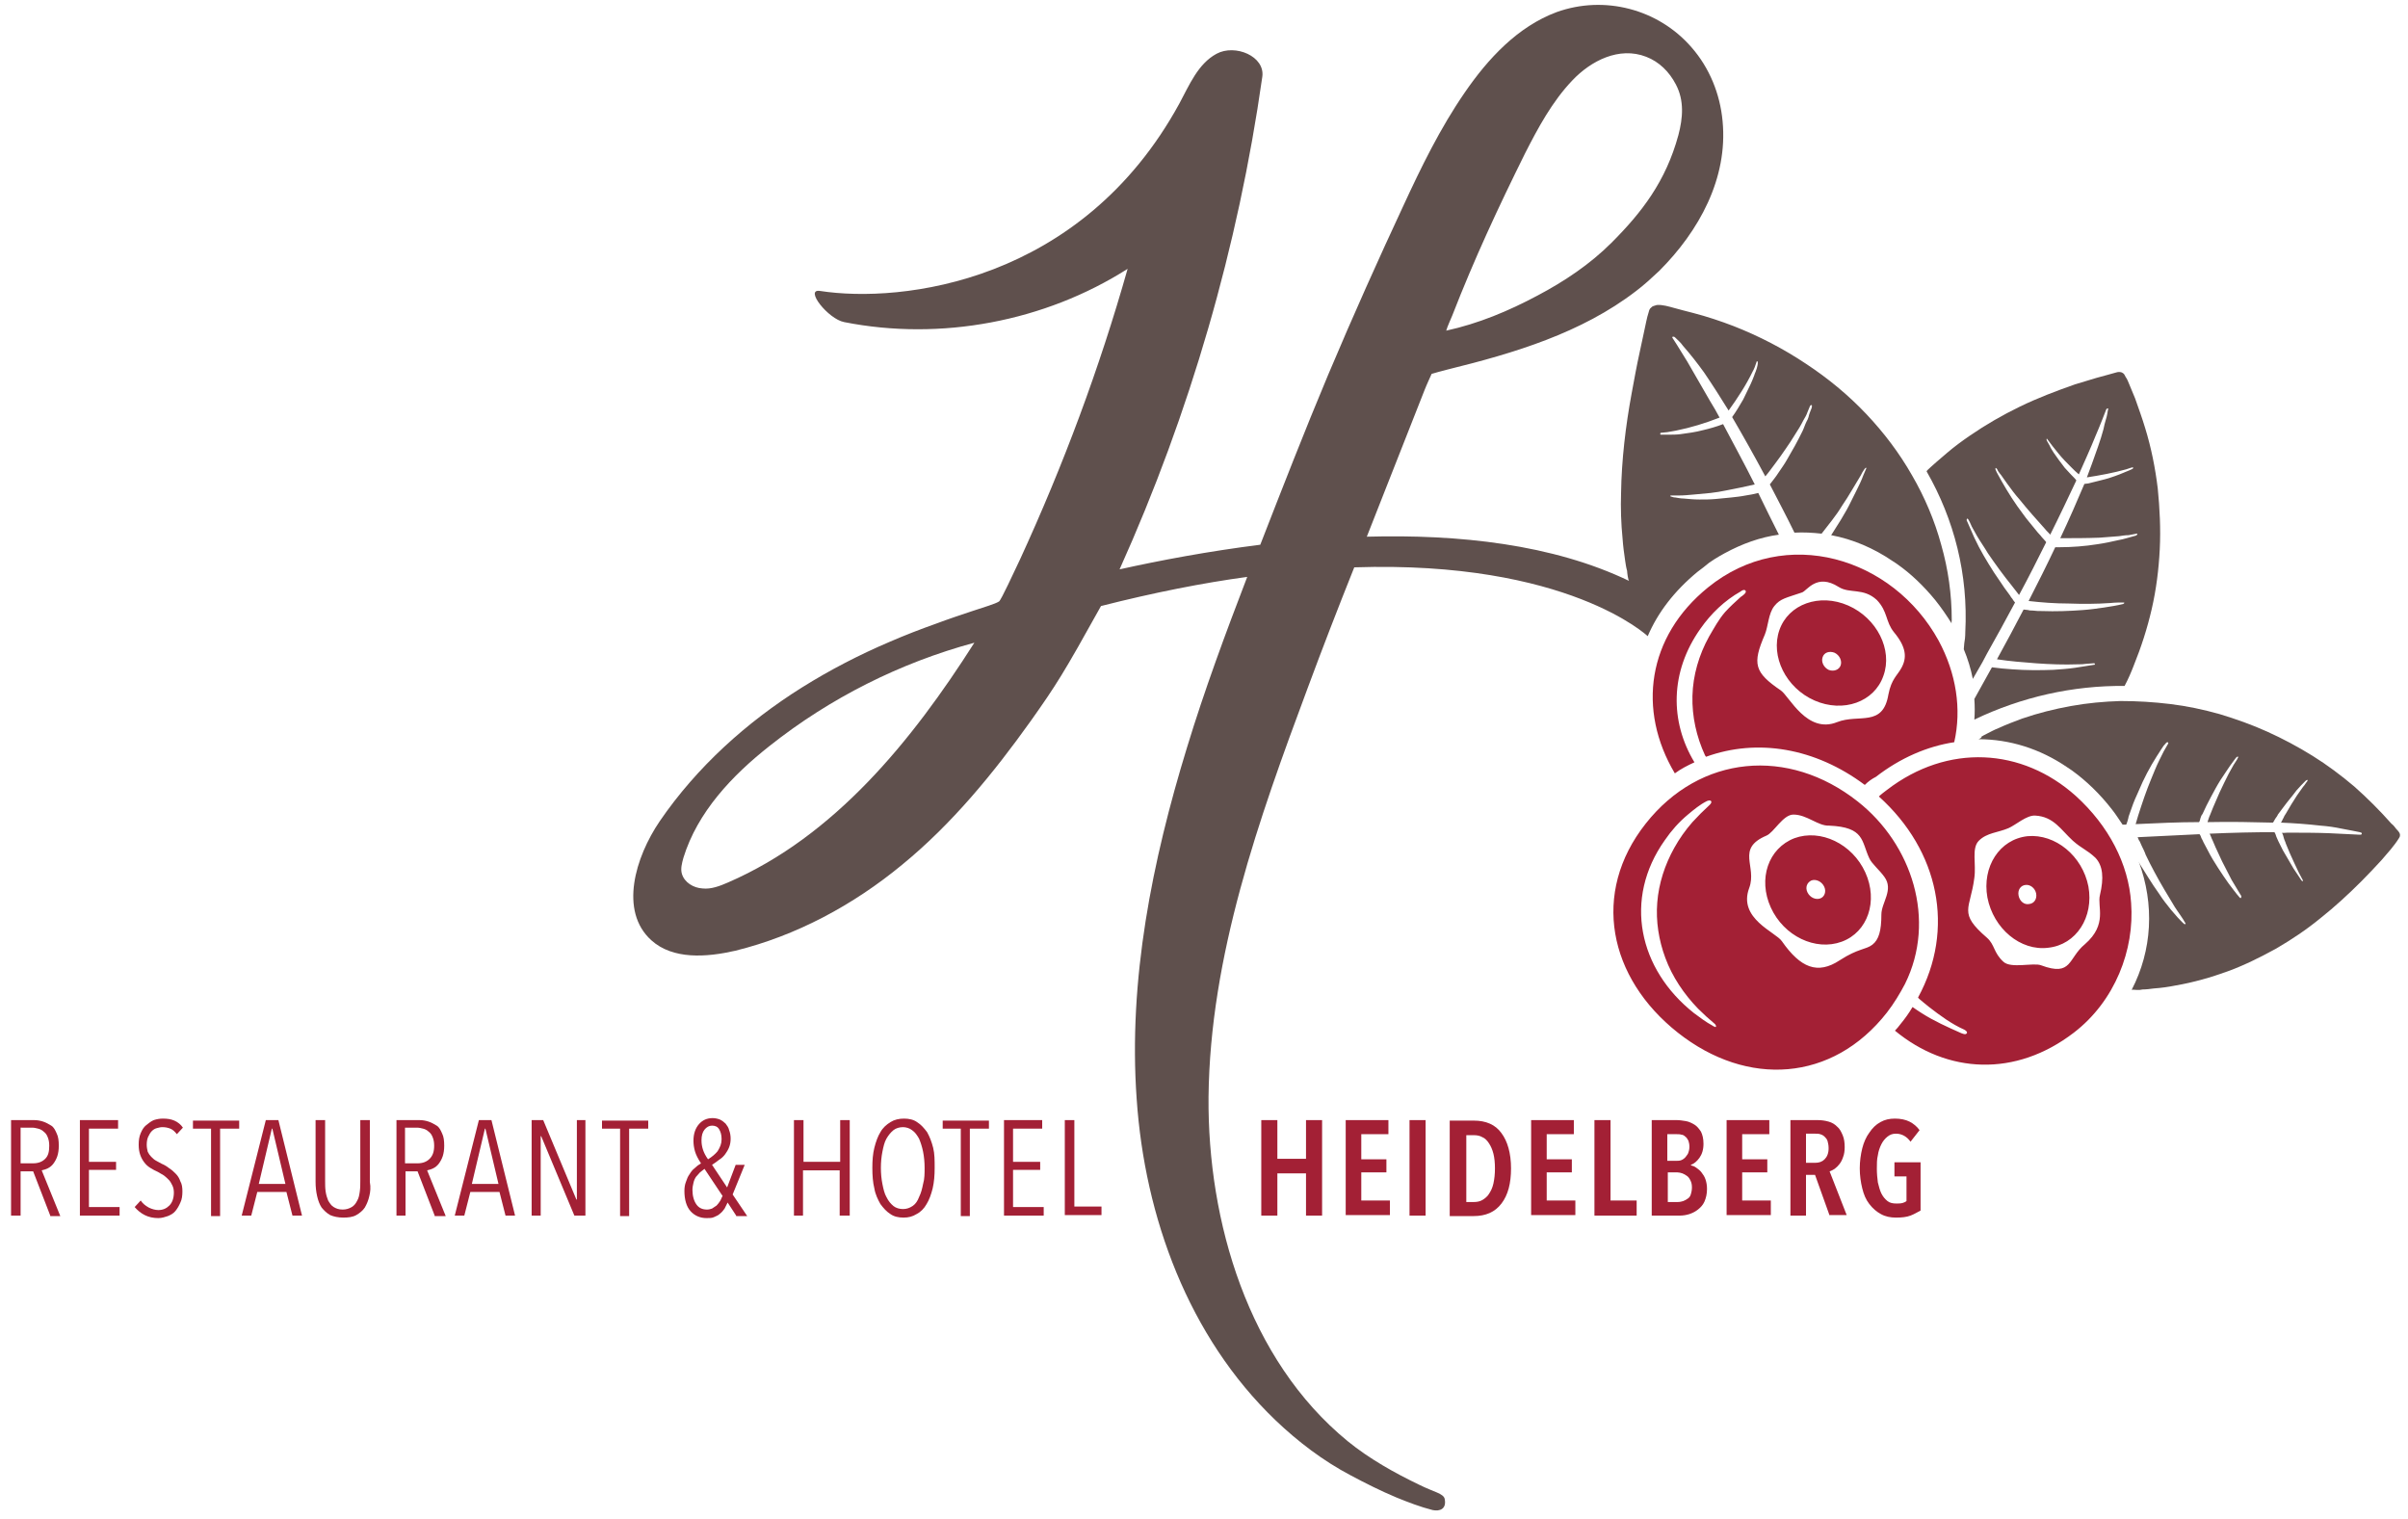
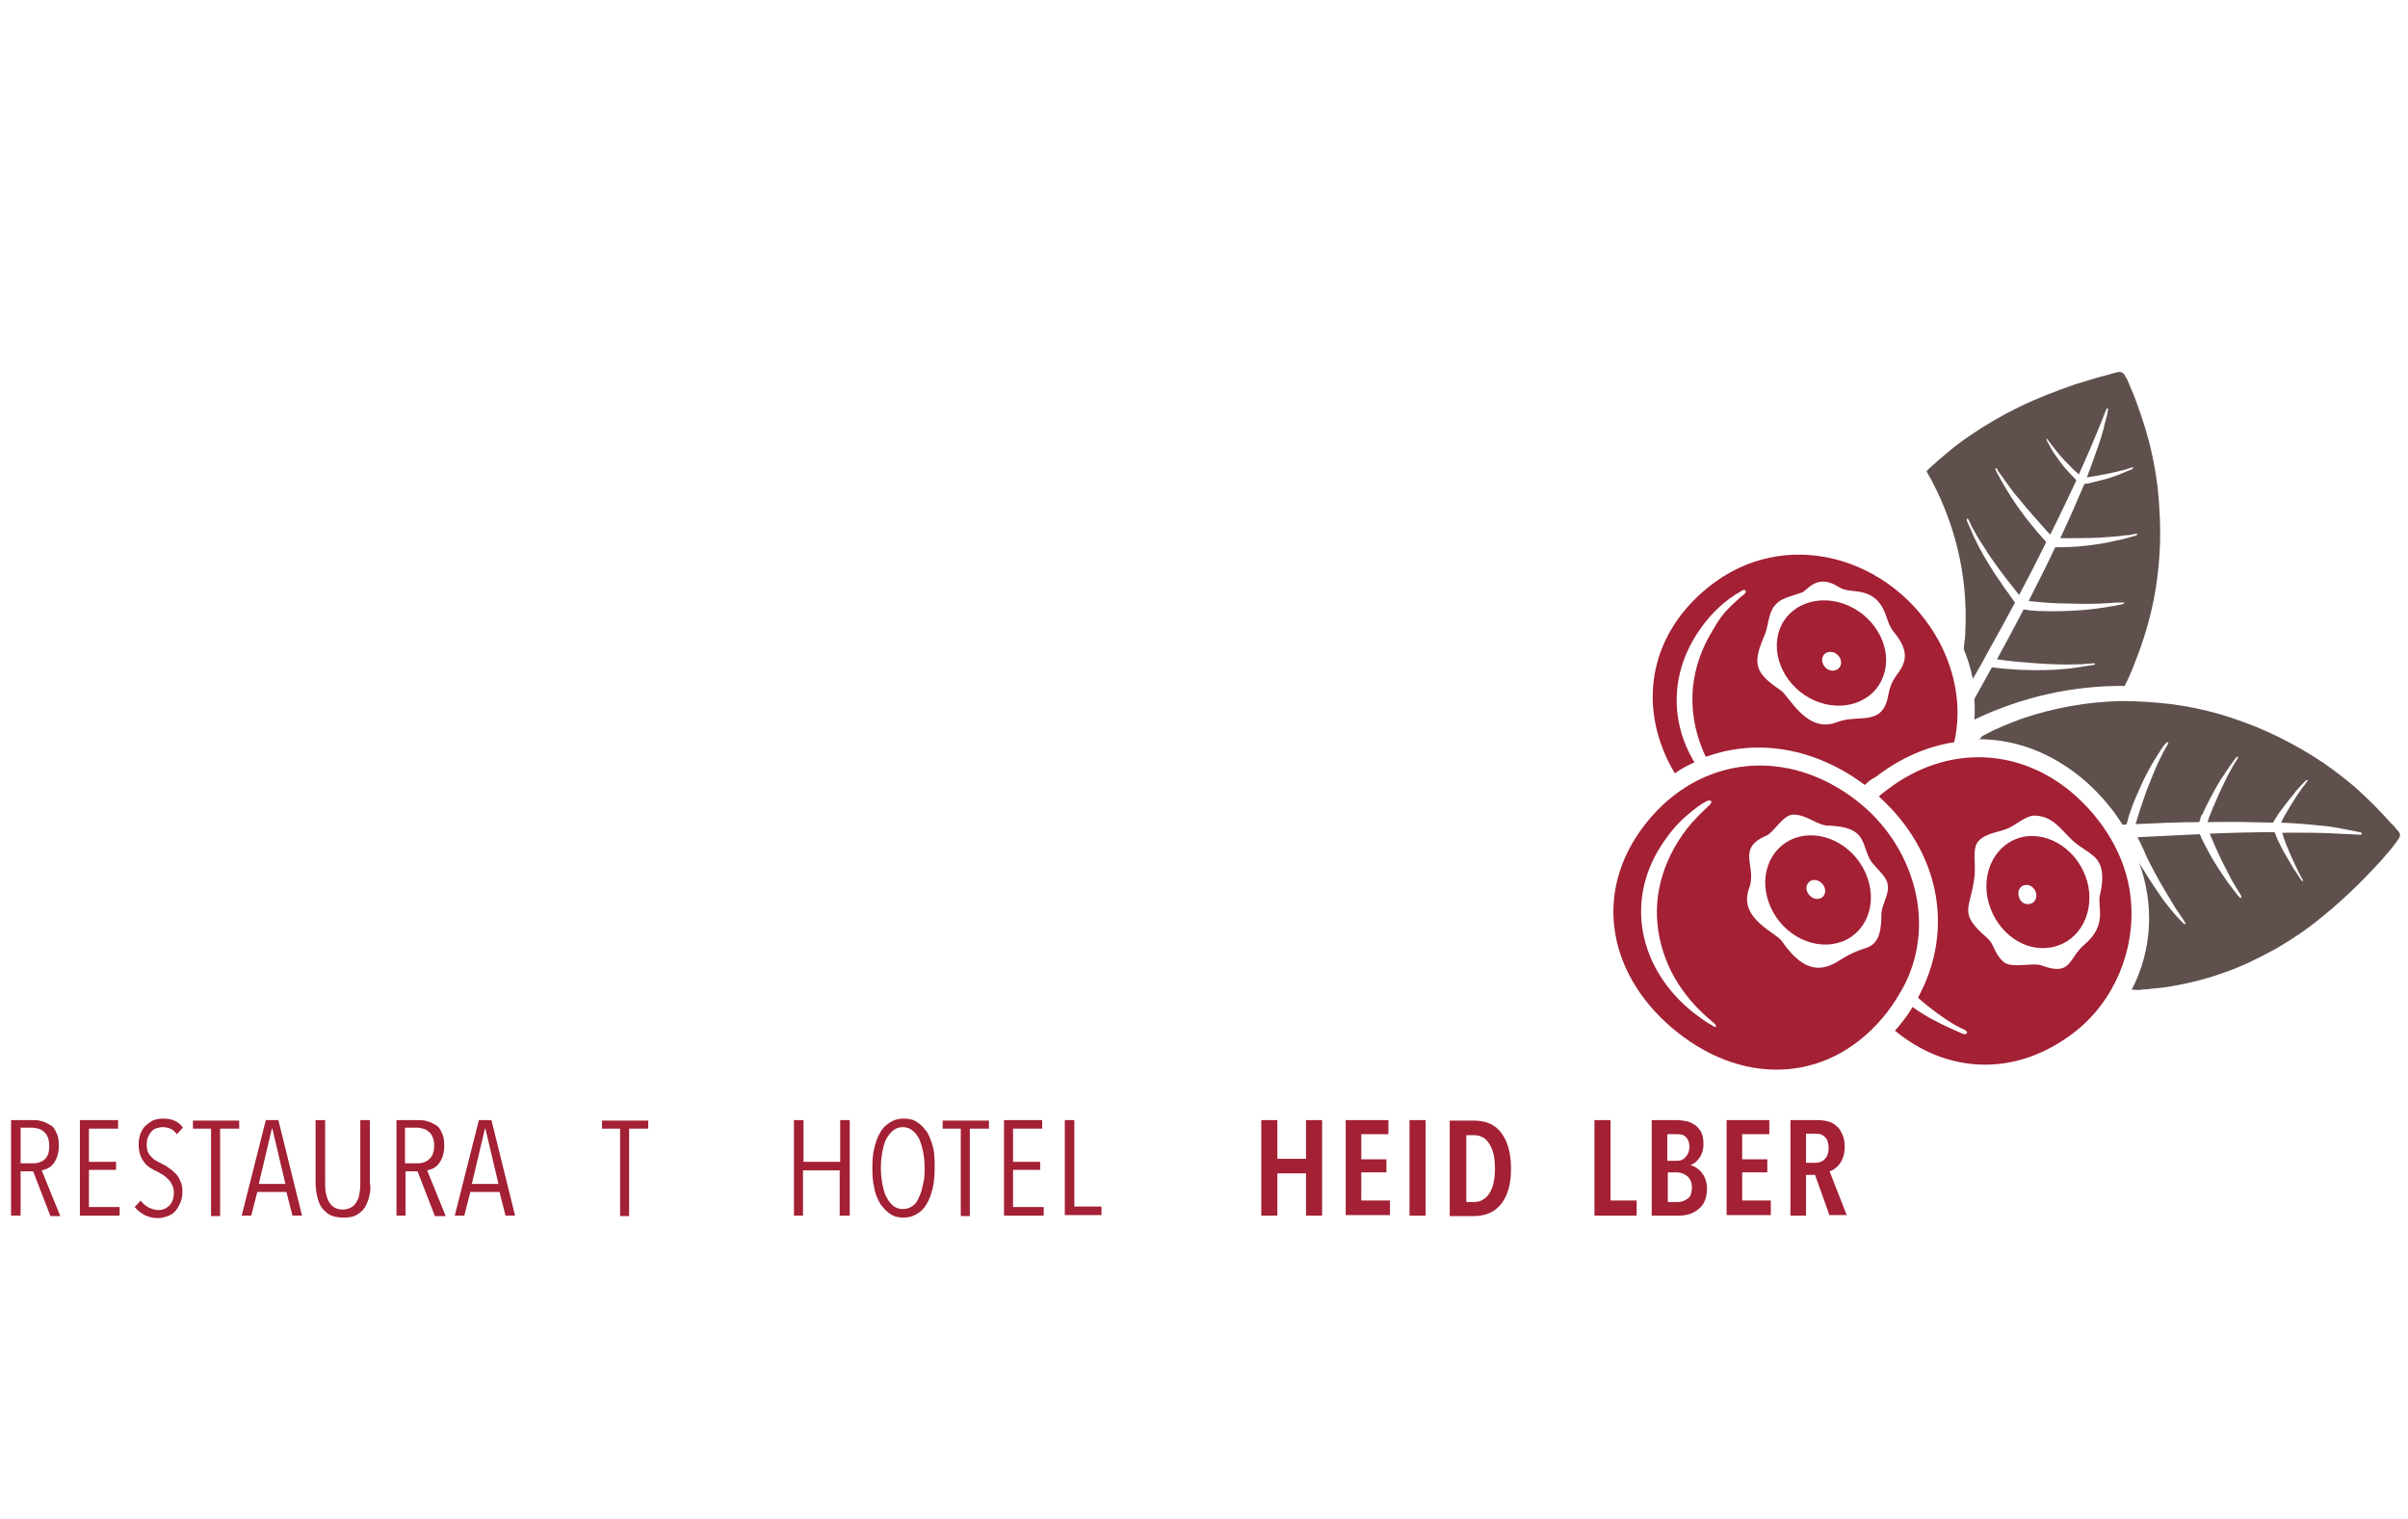
<svg xmlns="http://www.w3.org/2000/svg" version="1.1" id="Ebene_1" x="0px" y="0px" viewBox="0 0 479.2 302.3" style="enable-background:new 0 0 479.2 302.3;" xml:space="preserve">
  <style type="text/css">
	.st0{fill:#A32035;}
	.st1{fill-rule:evenodd;clip-rule:evenodd;fill:#A32035;}
	.st2{fill:#5F504D;}
</style>
  <g>
    <path class="st0" d="M10,241.9l-3.4-8.8H4.1v8.8H2.2v-19h4.6c0.6,0,1.2,0.1,1.8,0.3c0.6,0.2,1.1,0.5,1.6,0.8s0.8,0.9,1.1,1.6   c0.3,0.6,0.4,1.4,0.4,2.4c0,0.8-0.1,1.5-0.3,2.1c-0.2,0.6-0.5,1.1-0.8,1.5c-0.3,0.4-0.7,0.7-1.1,0.9s-0.8,0.3-1.2,0.4l3.7,9.1H10z    M9.8,228c0-0.7-0.1-1.2-0.3-1.7c-0.2-0.5-0.4-0.8-0.8-1.1c-0.3-0.3-0.7-0.5-1.1-0.6c-0.4-0.1-0.8-0.2-1.2-0.2H4.1v7.1h2.5   c1,0,1.8-0.3,2.4-0.9S9.8,229.2,9.8,228z" />
    <path class="st0" d="M15.9,241.9v-19h7.6v1.7h-5.8v6.6h5.4v1.6h-5.4v7.4h6.1v1.7H15.9z" />
    <path class="st0" d="M36.3,237.1c0,0.8-0.1,1.6-0.4,2.2c-0.3,0.7-0.6,1.2-1,1.7c-0.4,0.5-1,0.8-1.5,1c-0.6,0.2-1.2,0.4-1.9,0.4   c-1,0-1.9-0.2-2.7-0.6s-1.5-1-2-1.6l1.2-1.3c0.4,0.6,0.9,1,1.6,1.4c0.6,0.3,1.3,0.5,1.9,0.5c0.9,0,1.6-0.3,2.2-0.9   c0.6-0.6,0.9-1.5,0.9-2.6c0-0.5-0.1-1-0.3-1.4c-0.2-0.4-0.4-0.8-0.7-1.1c-0.3-0.3-0.6-0.6-1-0.9c-0.4-0.2-0.8-0.5-1.2-0.7   c-0.5-0.2-1-0.5-1.5-0.8c-0.5-0.3-0.9-0.7-1.2-1.1c-0.3-0.4-0.6-0.9-0.8-1.5c-0.2-0.6-0.3-1.2-0.3-2c0-0.9,0.1-1.6,0.4-2.3   c0.3-0.7,0.6-1.2,1.1-1.6c0.5-0.4,1-0.8,1.5-1c0.6-0.2,1.2-0.3,1.8-0.3c0.9,0,1.6,0.1,2.3,0.4c0.7,0.3,1.3,0.8,1.7,1.4l-1.2,1.3   c-0.4-0.5-0.8-0.9-1.3-1.1c-0.5-0.2-1-0.3-1.6-0.3c-0.4,0-0.7,0.1-1.1,0.2c-0.4,0.1-0.7,0.3-1,0.6c-0.3,0.3-0.5,0.7-0.7,1.1   c-0.2,0.4-0.3,1-0.3,1.6c0,0.5,0.1,1,0.2,1.4c0.2,0.4,0.4,0.7,0.7,1c0.3,0.3,0.6,0.6,1,0.8s0.7,0.4,1.1,0.6c0.5,0.2,1,0.5,1.5,0.9   c0.5,0.3,0.9,0.7,1.3,1.1c0.4,0.4,0.7,0.9,0.9,1.5C36.2,235.6,36.3,236.3,36.3,237.1z" />
    <path class="st0" d="M43.8,224.6v17.4h-1.8v-17.4h-3.6v-1.6h9.2v1.6H43.8z" />
    <path class="st0" d="M58.2,241.9l-1.2-4.7h-5.8l-1.2,4.7h-1.9l4.8-19h2.5l4.7,19H58.2z M54.2,224.6h-0.1l-2.6,11h5.3L54.2,224.6z" />
    <path class="st0" d="M73.5,238c-0.2,0.9-0.5,1.6-0.9,2.3c-0.4,0.6-1,1.1-1.7,1.5c-0.7,0.4-1.6,0.5-2.6,0.5c-1,0-1.9-0.2-2.6-0.5   c-0.7-0.4-1.2-0.9-1.7-1.5c-0.4-0.6-0.7-1.4-0.9-2.3c-0.2-0.9-0.3-1.8-0.3-2.8v-12.3h1.9V235c0,0.7,0,1.4,0.1,2.1   c0.1,0.7,0.3,1.3,0.5,1.8c0.3,0.5,0.6,1,1.1,1.3c0.5,0.3,1,0.5,1.8,0.5c0.7,0,1.3-0.2,1.8-0.5c0.5-0.3,0.8-0.7,1.1-1.3   c0.3-0.5,0.4-1.1,0.5-1.8c0.1-0.7,0.1-1.4,0.1-2.1v-12.1h1.9v12.3C73.8,236.3,73.7,237.2,73.5,238z" />
    <path class="st0" d="M86.5,241.9l-3.4-8.8h-2.4v8.8h-1.8v-19h4.6c0.6,0,1.2,0.1,1.8,0.3c0.6,0.2,1.1,0.5,1.6,0.8s0.8,0.9,1.1,1.6   c0.3,0.6,0.4,1.4,0.4,2.4c0,0.8-0.1,1.5-0.3,2.1c-0.2,0.6-0.5,1.1-0.8,1.5c-0.3,0.4-0.7,0.7-1.1,0.9s-0.8,0.3-1.2,0.4l3.7,9.1H86.5   z M86.4,228c0-0.7-0.1-1.2-0.3-1.7c-0.2-0.5-0.4-0.8-0.8-1.1c-0.3-0.3-0.7-0.5-1.1-0.6c-0.4-0.1-0.8-0.2-1.2-0.2h-2.4v7.1h2.5   c1,0,1.8-0.3,2.4-0.9S86.4,229.2,86.4,228z" />
    <path class="st0" d="M100.6,241.9l-1.2-4.7h-5.8l-1.2,4.7h-1.9l4.8-19h2.5l4.7,19H100.6z M96.6,224.6h-0.1l-2.6,11h5.3L96.6,224.6z   " />
-     <path class="st0" d="M114.3,241.9l-6.6-15.8h-0.1v15.8h-1.8v-19h2.3l6.6,15.8h0.1v-15.8h1.7v19H114.3z" />
    <path class="st0" d="M125.2,224.6v17.4h-1.8v-17.4h-3.6v-1.6h9.2v1.6H125.2z" />
-     <path class="st0" d="M146.5,241.9l-1.7-2.6c-0.2,0.4-0.4,0.8-0.6,1.2c-0.3,0.4-0.5,0.7-0.9,1c-0.3,0.3-0.7,0.5-1.2,0.7   c-0.4,0.2-0.9,0.2-1.5,0.2c-1.3,0-2.4-0.5-3.2-1.4c-0.8-0.9-1.2-2.3-1.2-4c0-0.7,0.1-1.3,0.3-1.8c0.2-0.6,0.4-1.1,0.7-1.5   c0.3-0.5,0.6-0.9,1-1.2c0.4-0.4,0.8-0.7,1.3-1c-0.6-0.9-1-1.7-1.2-2.4s-0.3-1.4-0.3-2.1c0-1.4,0.4-2.5,1.1-3.3s1.6-1.2,2.7-1.2   c0.5,0,1,0.1,1.5,0.3c0.4,0.2,0.8,0.5,1.1,0.8c0.3,0.4,0.6,0.8,0.7,1.3c0.2,0.5,0.3,1.1,0.3,1.7c0,0.6-0.1,1.2-0.3,1.7   c-0.2,0.5-0.5,1-0.8,1.4c-0.3,0.4-0.7,0.8-1.2,1.1c-0.4,0.3-0.9,0.7-1.4,1l3,4.5l1.7-4.5h1.8l-2.4,5.9l2.9,4.3H146.5z M140.2,232.6   c-0.3,0.2-0.6,0.5-0.9,0.7c-0.3,0.3-0.5,0.6-0.8,0.9c-0.2,0.3-0.4,0.7-0.5,1.2c-0.1,0.4-0.2,0.9-0.2,1.4c0,1.2,0.3,2.2,0.8,2.9   s1.2,1,2.1,1c0.4,0,0.7-0.1,1-0.2c0.3-0.2,0.6-0.4,0.9-0.6c0.3-0.3,0.5-0.6,0.7-0.9c0.2-0.3,0.3-0.7,0.5-1L140.2,232.6z    M143.6,226.7c0-0.9-0.2-1.5-0.5-2c-0.3-0.5-0.8-0.7-1.4-0.7c-0.6,0-1.1,0.3-1.5,0.8s-0.6,1.2-0.6,2.1c0,0.7,0.1,1.3,0.3,1.9   c0.2,0.6,0.5,1.2,1,1.9c0.8-0.5,1.4-1,1.9-1.6C143.3,228.3,143.6,227.6,143.6,226.7z" />
    <path class="st0" d="M167.1,241.9v-9h-7.3v9H158v-19h1.9v8.3h7.3v-8.3h1.9v19H167.1z" />
    <path class="st0" d="M186,232.4c0,1.5-0.1,2.8-0.4,4.1c-0.3,1.2-0.7,2.3-1.2,3.1c-0.5,0.9-1.2,1.6-2,2c-0.8,0.5-1.6,0.7-2.6,0.7   s-1.9-0.2-2.6-0.7c-0.8-0.5-1.4-1.2-2-2c-0.5-0.9-1-1.9-1.2-3.1c-0.3-1.2-0.4-2.6-0.4-4.1c0-1.5,0.1-2.8,0.4-4s0.7-2.3,1.2-3.1   c0.5-0.9,1.2-1.5,2-2c0.8-0.5,1.7-0.7,2.7-0.7c1,0,1.9,0.2,2.6,0.7c0.8,0.5,1.4,1.2,2,2c0.5,0.9,0.9,1.9,1.2,3.1   S186,230.9,186,232.4z M184,232.4c0-1.1-0.1-2.2-0.3-3.2c-0.2-1-0.5-1.9-0.8-2.6c-0.4-0.7-0.8-1.3-1.4-1.7   c-0.5-0.4-1.2-0.6-1.8-0.6c-0.7,0-1.4,0.2-1.9,0.6c-0.5,0.4-1,1-1.4,1.7c-0.4,0.7-0.6,1.6-0.8,2.6c-0.2,1-0.3,2.1-0.3,3.2   c0,1.1,0.1,2.2,0.3,3.2c0.2,1,0.4,1.9,0.8,2.6c0.4,0.8,0.8,1.3,1.4,1.8c0.5,0.4,1.2,0.6,1.9,0.6c0.7,0,1.3-0.2,1.9-0.6s1-1,1.3-1.8   c0.4-0.8,0.6-1.6,0.8-2.6C184,234.6,184,233.5,184,232.4z" />
    <path class="st0" d="M193,224.6v17.4h-1.8v-17.4h-3.6v-1.6h9.2v1.6H193z" />
    <path class="st0" d="M199.8,241.9v-19h7.6v1.7h-5.8v6.6h5.4v1.6h-5.4v7.4h6.1v1.7H199.8z" />
    <path class="st0" d="M211.9,241.9v-19h1.9v17.2h5.4v1.7H211.9z" />
  </g>
  <g>
    <path class="st0" d="M259.9,241.9v-8.4h-5.7v8.4H251v-19h3.2v7.7h5.7v-7.7h3.2v19H259.9z" />
    <path class="st0" d="M267.8,241.9v-19h8.5v2.8h-5.4v5h5v2.6h-5v5.6h5.7v2.9H267.8z" />
    <path class="st0" d="M280.5,241.9v-19h3.2v19H280.5z" />
    <path class="st0" d="M300.7,232.5c0,3-0.6,5.3-1.9,7c-1.3,1.7-3.1,2.5-5.6,2.5h-4.7v-19h4.8c2.4,0,4.3,0.8,5.5,2.5   C300,227.1,300.7,229.5,300.7,232.5z M297.5,232.5c0-1.1-0.1-2.1-0.3-2.9c-0.2-0.8-0.5-1.5-0.9-2.1c-0.4-0.6-0.8-1-1.3-1.2   c-0.5-0.3-1.1-0.4-1.7-0.4h-1.5v13.3h1.5c0.6,0,1.2-0.1,1.7-0.4c0.5-0.3,1-0.7,1.3-1.2c0.4-0.6,0.7-1.2,0.9-2.1   S297.5,233.6,297.5,232.5z" />
-     <path class="st0" d="M304.7,241.9v-19h8.5v2.8h-5.4v5h5v2.6h-5v5.6h5.7v2.9H304.7z" />
    <path class="st0" d="M317.3,241.9v-19h3.2v16h5.2v3H317.3z" />
    <path class="st0" d="M339.7,236.6c0,1-0.2,1.8-0.5,2.5c-0.3,0.7-0.8,1.2-1.3,1.6c-0.5,0.4-1.1,0.7-1.7,0.9   c-0.6,0.2-1.3,0.3-1.9,0.3h-5.6v-19h5c0.6,0,1.1,0.1,1.8,0.2c0.6,0.1,1.2,0.4,1.7,0.7c0.5,0.3,0.9,0.8,1.3,1.4   c0.3,0.6,0.5,1.4,0.5,2.4c0,1.2-0.3,2.1-0.8,2.8c-0.5,0.7-1.1,1.2-1.7,1.4v0.1c0.4,0.1,0.7,0.2,1.1,0.5s0.7,0.5,1,0.9   c0.3,0.4,0.6,0.8,0.8,1.4C339.6,235.3,339.7,235.9,339.7,236.6z M336.2,228.2c0-0.5-0.1-0.9-0.2-1.2c-0.2-0.3-0.3-0.6-0.6-0.8   c-0.2-0.2-0.5-0.4-0.8-0.4c-0.3-0.1-0.6-0.1-1-0.1h-1.8v5.3h1.8c0.3,0,0.6,0,0.9-0.1s0.6-0.3,0.8-0.5c0.2-0.2,0.4-0.5,0.6-0.8   C336.1,229.1,336.2,228.7,336.2,228.2z M336.7,236.3c0-0.6-0.1-1-0.3-1.4c-0.2-0.4-0.4-0.7-0.7-0.9s-0.6-0.4-0.9-0.5   c-0.3-0.1-0.7-0.2-1-0.2h-1.9v5.9h2c0.4,0,0.8-0.1,1.1-0.2c0.3-0.1,0.6-0.3,0.9-0.5s0.5-0.5,0.6-0.9   C336.6,237.3,336.7,236.8,336.7,236.3z" />
    <path class="st0" d="M343.6,241.9v-19h8.5v2.8h-5.4v5h5v2.6h-5v5.6h5.7v2.9H343.6z" />
    <path class="st0" d="M364.1,241.9l-2.9-8.1h-1.8v8.1h-3.1v-19h5.4c0.8,0,1.5,0.1,2.2,0.3c0.7,0.2,1.2,0.5,1.7,1   c0.5,0.4,0.8,1,1.1,1.7c0.3,0.7,0.4,1.5,0.4,2.4c0,0.7-0.1,1.4-0.3,1.9c-0.2,0.6-0.4,1-0.7,1.4c-0.3,0.4-0.6,0.7-1,1   c-0.3,0.2-0.7,0.4-1,0.5l3.4,8.7H364.1z M363.9,228.5c0-0.6-0.1-1-0.2-1.4s-0.4-0.7-0.6-0.9s-0.5-0.4-0.9-0.5   c-0.3-0.1-0.6-0.1-1-0.1h-1.8v5.8h1.8c0.8,0,1.4-0.2,1.9-0.7C363.6,230.2,363.9,229.5,363.9,228.5z" />
-     <path class="st0" d="M380.2,241.9c-0.8,0.3-1.7,0.4-2.9,0.4c-1.1,0-2.1-0.2-3-0.7c-0.9-0.5-1.6-1.1-2.3-2s-1.1-1.9-1.4-3.1   c-0.3-1.2-0.5-2.6-0.5-4c0-1.4,0.2-2.8,0.5-4s0.8-2.3,1.4-3.1c0.6-0.9,1.3-1.6,2.2-2.1c0.9-0.5,1.8-0.7,2.9-0.7   c1.1,0,2.1,0.2,2.9,0.6c0.8,0.4,1.5,1,2,1.7l-1.8,2.3c-0.7-1-1.7-1.6-2.9-1.6c-0.7,0-1.2,0.2-1.7,0.6c-0.5,0.4-0.9,0.9-1.2,1.5   c-0.3,0.6-0.6,1.4-0.7,2.2c-0.2,0.8-0.2,1.7-0.2,2.7c0,1,0.1,1.9,0.2,2.7c0.2,0.8,0.4,1.6,0.7,2.2c0.3,0.6,0.7,1.1,1.2,1.5   c0.5,0.4,1.1,0.5,1.8,0.5c0.4,0,0.8,0,1.2-0.1c0.3-0.1,0.6-0.2,0.8-0.4v-4.9H377v-2.8h5.2v9.6C381.6,241.2,381,241.6,380.2,241.9z" />
  </g>
  <path class="st1" d="M371.1,156.2c-9.9-7.4-21.4-9.3-31.6-5.6c-0.1-0.1-0.1-0.2-0.2-0.3c-1.7-3.7-2.6-7.7-2.5-11.8  c0.1-4.1,1.3-8.2,3.3-11.8c1-1.7,1.9-3.4,3.2-4.9c1-1.1,2-2,3.1-3c0.3-0.2,1.2-0.8,1-1.2c-0.2-0.4-0.8-0.1-1,0.1  c-3.2,1.8-5.9,4.4-8,7.4c-6.1,8.6-6.1,18.5-1.2,26.6c-1.3,0.6-2.7,1.3-3.9,2.2c-7.5-12.6-5.5-27.2,6.6-37  c15.4-12.5,36.8-6,45.9,10.6c3.5,6.5,4.6,13.6,3.1,20.2c-5.3,0.8-10.7,3.1-15.6,6.9C372.5,155,371.8,155.5,371.1,156.2z   M341.5,204.3C341.5,204.2,341.5,204.2,341.5,204.3c0-0.2-0.1-0.4-0.2-0.5c-1.2-1-2.3-2-3.4-3.1c-2.8-2.9-5.1-6.3-6.5-10.1  c-1.3-3.5-1.9-7.3-1.6-11c0.3-3.8,1.5-7.5,3.4-10.9c1-1.8,2.2-3.5,3.6-5.1c1.1-1.2,2.2-2.3,3.4-3.4c0.2-0.2,0.5-0.5,0.3-0.8  c-0.2-0.2-0.5-0.1-0.8,0c-1.4,0.7-2.6,1.7-3.8,2.7c-1.8,1.5-3.3,3.2-4.6,5.1c-8.3,11.7-5.2,25.7,5.8,34.4c1.2,0.9,2.4,1.8,3.7,2.5  c0.1,0.1,0.3,0.2,0.4,0.2C341.3,204.4,341.4,204.4,341.5,204.3z M375,174.5c-1-1.4-2.5-2.6-3-3.7c-1.6-3.4-0.9-6.2-8-6.5  c-2.2,0.1-4.4-2.2-7.1-2.2c-2.1,0-3.9,3.6-5.4,4.2c-6.1,2.6-1.8,6.1-3.4,10.4c-2.3,6.1,5.3,8.8,6.5,10.6c3.7,5.3,7.1,6.7,11.5,3.8  c3.7-2.4,5.2-2.1,6.5-3.1c1.3-1,1.8-2.8,1.8-6C374.4,179.6,376.9,177.1,375,174.5L375,174.5z M379.1,195.8  c6.3-12.7,1.4-27.8-9.4-36.3c-13.8-10.9-31.4-9.3-42.2,4.4c-10.9,13.8-7.4,30.7,6.4,41.6l0,0c13.8,10.9,30.8,9.8,41.6-4  C376.9,199.7,378.1,197.7,379.1,195.8L379.1,195.8z M365.9,116.8c-4.4-2.8-6.3,0.8-7.3,1.1c-3.2,1.1-4.3,1.2-5.5,2.7  c-1.2,1.5-1.2,4-1.9,5.7c-2.5,5.8-2.1,7.5,3.2,11.1c1.7,1.2,5.2,8.7,11.2,6.3c4.3-1.7,9.1,1.1,10.2-5.5c0.6-3.1,1.8-3.8,2.6-5.3  c1.1-2,1-4.1-1.5-7.1c-1.7-2.1-1.2-4.1-3.4-6.4C370.8,116.9,368.1,118.2,365.9,116.8L365.9,116.8z M413.1,158.4  c-10.7-9.6-25.5-10.5-37.6-1.2c-0.5,0.4-1.1,0.8-1.6,1.3c12,10.8,15.2,26.4,7.8,40c-0.1,0.1,2,1.7,2.2,1.9c2.2,1.7,4.5,3.4,7,4.5  c0.4,0.2,0.9,0.7,0.2,0.9c-0.3,0-0.5-0.1-0.8-0.2c-2.7-1.2-5.4-2.4-7.9-4c-0.2-0.1-1.8-1.2-1.8-1.2c-0.7,1.2-1.5,2.3-2.4,3.4  c-0.3,0.4-0.7,0.9-1.1,1.3c10.4,8.6,24,9.3,35.6,0.4c8.2-6.3,12.1-16.5,11.4-25.8C423.6,171.9,419.6,164.3,413.1,158.4z   M417.9,178.1c-0.6,2.3,1.6,5.8-3,9.8c-3.4,2.8-2.5,6.5-8.7,4.2c-1.5-0.6-6,0.7-7.5-0.7c-2-1.8-1.7-3.4-3.3-4.8  c-5.8-5-3.3-5.6-2.5-11.9c0.4-2.8-0.6-5.9,0.9-7.4c1.6-1.6,3.8-1.6,5.9-2.5c1.4-0.6,3.6-2.6,5.3-2.5c3.7,0.2,5.1,2.8,7.5,5  c1.8,1.6,2.8,1.8,4.5,3.4C418.5,172.3,418.7,174.7,417.9,178.1L417.9,178.1z M352.4,180.6c2.6,5.7,8.9,8.7,14.1,6.8  c5.2-1.9,7.3-8.1,4.7-13.8c-2.6-5.7-8.9-8.7-14.1-6.8C351.9,168.8,349.8,174.9,352.4,180.6L352.4,180.6L352.4,180.6z M359.7,177.6  c0.5,1,1.6,1.5,2.5,1.2c0.9-0.3,1.3-1.4,0.8-2.4c-0.5-1-1.6-1.5-2.5-1.2C359.6,175.6,359.2,176.6,359.7,177.6L359.7,177.6  L359.7,177.6z M395.5,178.6c-1.1-6.1,2.4-11.6,8-12.2c5.5-0.5,10.9,3.9,12.1,10c1.1,6.1-2.4,11.6-8,12.2  C402.1,189.3,396.7,184.8,395.5,178.6L395.5,178.6L395.5,178.6z M401.7,178.2L401.7,178.2c-0.2-1.1,0.4-2,1.4-2.1  c1-0.1,1.9,0.7,2.1,1.7c0.2,1.1-0.4,2-1.4,2.1C402.8,180.1,401.9,179.3,401.7,178.2L401.7,178.2z M361.1,139.4  c5.7,2.5,11.9,0.3,13.7-4.9c1.9-5.2-1.3-11.5-7-14c-5.7-2.5-11.9-0.3-13.7,4.9C352.3,130.6,355.4,136.9,361.1,139.4L361.1,139.4  L361.1,139.4z M366.3,132.4c0.3-0.9-0.2-2-1.2-2.5c-1-0.4-2.1-0.1-2.4,0.9c-0.3,0.9,0.2,2,1.2,2.5l0,0  C364.9,133.7,366,133.3,366.3,132.4z" />
  <g>
-     <path class="st2" d="M328.7,61.1c0,0-0.1,0.1-0.1,0.1c-0.3,0.2-0.4,0.5-0.5,0.9c-0.4,1.2-0.6,2.5-0.9,3.8c-0.3,1.4-0.6,2.8-0.9,4.2   c-0.6,2.7-1.1,5.5-1.6,8.2c-1.2,6.5-2,13.2-2.1,19.8c-0.1,3,0,6.1,0.3,9.1c0.1,1.5,0.3,2.9,0.5,4.3c0.1,0.7,0.2,1.4,0.4,2.1   c0,0.3,0.2,1.9,0.4,2c-15.2-7.3-33.9-9.3-52.2-8.8c1.2-3.1,2.5-6.3,3.7-9.4c2.6-6.6,5.2-13.2,7.8-19.8c0.3-0.8,1.4-3.2,1.4-3.2   s2.4-0.7,3.3-0.9c13-3.2,26.5-7.2,37.4-15.6c1.6-1.2,3.1-2.6,4.6-4c7.9-7.9,13.7-18.4,12.6-29.8c-0.5-5.4-2.6-10.6-6.2-14.7   c-6.6-7.6-17.3-10.4-26.8-7c-7.8,2.9-13.7,9.3-18.3,16c-4.9,7.1-8.7,14.9-12.3,22.7c-4.8,10.3-9.8,21.4-14.9,33.5   c-4.7,11.2-9.1,22.5-13.5,33.8c-10.3,1.3-19.9,3.1-28,4.9c14-31.1,23.6-64.2,28.4-98c0.6-4.1-5.4-6.6-9.1-4.6   c-3.7,2-5.4,6.2-7.4,9.9c-19.5,35.7-55.3,39.8-71.5,37.3c-3.2-0.5,1.6,5.6,4.8,6.2c19.2,3.8,39.9-0.1,56.4-10.6   c-5.6,19.8-12.8,39.1-21.4,57.8c-1.2,2.5-3.8,8.2-4.2,8.4c-0.8,0.5-2.9,1.1-5.3,1.9c-2.4,0.8-4.8,1.6-7.2,2.5   c-3.1,1.1-6.2,2.3-9.2,3.6c-6.1,2.6-11.9,5.6-17.5,9.1c-11,6.9-20.9,15.8-28.3,26.6c-4.9,7.2-8.1,17.9-1.7,23.7   c4.3,3.9,11,3.4,16.7,2.1c12.2-3,23.5-9.1,33.2-17.1c9.9-8.1,18.1-18.1,25.6-28.6c5.1-7.2,6.5-9.4,14-22.9   c10.6-2.7,20.3-4.6,29.1-5.8c-4.3,11.2-8.5,22.5-12,34c-6.9,22.5-11.7,46.2-10,69.9c1.6,23.5,10.3,47.3,27.6,63.9   c4.5,4.3,9.5,8.1,15,11c3,1.6,6,3.1,9.1,4.4c2.2,0.9,4.8,1.9,7.2,2.5c1.4,0.3,2.8-0.2,2.4-2.2c-0.2-1.1-2.2-1.4-5-2.8   c-5-2.4-10-5.2-14.3-8.7c-19.8-16.2-27.9-43.7-27.7-68.5c0.3-28.1,10-55.3,19.7-81.3c3-8.1,6.1-16.1,9.3-24.1   c42.5-1.4,58.4,13.7,58.4,13.7c2-4.7,5.3-9,9.9-12.8c0.8-0.6,1.6-1.2,2.3-1.8c1.4-1,3.1-1.9,3.1-1.9c3.5-1.9,7.1-3.2,10.8-3.7   c-1.4-2.8-2.8-5.6-4.1-8.3c-0.8,0.2-1.7,0.4-2.5,0.5c-1,0.2-2,0.3-2.9,0.4c-1,0.1-2.1,0.2-3.1,0.3c-1.1,0.1-2.1,0.1-3.2,0.1   c-1.1,0-2.1-0.1-3.2-0.2c-0.5,0-1-0.1-1.6-0.2c-0.3,0-0.6-0.1-0.9-0.2c0,0-0.1,0-0.1-0.1c0,0,0,0,0,0c0-0.1,0.1-0.1,0.1-0.1   c0.1,0,0.3,0,0.4,0c0.4,0,0.8,0,1.2,0c1,0,2-0.1,3.1-0.2c1.1-0.1,2.1-0.2,3.2-0.3c1-0.1,2.1-0.3,3.1-0.5c1-0.2,2-0.4,3-0.6   c0.9-0.2,1.8-0.4,2.7-0.6c-2.1-4.2-4.3-8.2-6.3-12c-1.3,0.5-2.7,0.9-4,1.2c-1.5,0.4-3,0.6-4.5,0.8c-0.8,0.1-1.6,0.1-2.4,0.1   c-0.3,0-0.5,0-0.8,0c-0.1,0-0.3,0-0.4,0c-0.1,0-0.2,0-0.3,0c0,0-0.1,0-0.1-0.1c0,0,0-0.1,0-0.1c0,0,0,0,0-0.1   c0.1,0,0.1-0.1,0.2-0.1c0.1,0,0.2,0,0.2,0c0.3,0,0.7-0.1,1-0.1c0.6-0.1,1.1-0.2,1.7-0.3c3-0.6,5.9-1.5,8.7-2.6   c-0.6-1.1-1.2-2.2-1.9-3.3c-1.5-2.6-3-5.2-4.5-7.8c-0.7-1.1-1.4-2.3-2.1-3.4c-0.3-0.5-0.6-0.9-0.9-1.4c0,0,0-0.1,0-0.1   c0-0.1,0.1-0.1,0.2-0.1c0.2,0,0.3,0.1,0.4,0.2c0.5,0.5,1.1,1,1.5,1.6c1.5,1.7,2.9,3.5,4.2,5.3c1.7,2.5,3.3,5,4.9,7.6   c1.8-2.5,3.5-5.1,4.8-7.8c0.3-0.5,0.5-1.1,0.7-1.7c0-0.1,0.1-0.2,0.1-0.3c0,0,0,0,0.1,0c0.3,0.1-0.1,1.5-0.2,1.7   c-0.1,0.4-0.3,0.7-0.4,1.1c-0.2,0.6-0.5,1.2-0.7,1.7c-0.5,1-1,2.1-1.5,3.1c-0.7,1.2-1.4,2.4-2.2,3.5c2.1,3.6,4.3,7.5,6.6,11.8   c0.7-0.8,1.3-1.7,2-2.6c0.7-0.9,1.3-1.8,2-2.8c0.7-1,1.3-1.9,1.9-2.9c0.6-0.9,1.2-1.9,1.7-2.9c0.3-0.5,0.6-1,0.8-1.6   c0.2-0.4,0.3-0.8,0.5-1.2c0-0.1,0.2-0.2,0.3-0.2c0.2,0.1,0,0.7-0.1,0.9c-0.2,0.5-0.4,1-0.5,1.5c-0.1,0.3-0.2,0.6-0.4,0.9   c-0.3,0.6-0.5,1.3-0.8,1.9c-0.5,1-1,2-1.5,2.9c-0.5,0.9-1.1,1.9-1.6,2.8c-0.5,0.9-1.1,1.7-1.7,2.6c-0.5,0.8-1.1,1.5-1.7,2.3   c1.6,3.1,3.3,6.3,4.9,9.6c1.8-0.1,3.6,0,5.4,0.2c0.7-0.9,1.4-1.8,2.1-2.7c0.7-0.9,1.4-1.9,2-2.9c0.7-1,1.3-2,1.9-3   c0.6-1,1.2-2,1.8-3c0.2-0.4,0.4-0.8,0.7-1.2c0.1-0.1,0.2-0.3,0.3-0.3c0,0,0.1,0,0.1,0c0,0,0,0.1,0,0.1c-0.2,0.5-0.4,0.9-0.6,1.4   c-0.4,1.1-0.9,2.1-1.4,3.1c-0.5,1-1,2-1.5,3c-0.5,1-1.1,1.9-1.6,2.8c-0.6,0.9-1.1,1.8-1.7,2.7c-0.1,0.1-0.1,0.2-0.2,0.3   c4.3,0.8,8.5,2.6,12.3,5.2c0.5,0.3,0.9,0.6,0.9,0.6c2.7,1.9,5.2,4.3,7.5,7.1c1.2,1.5,2.3,3.1,3.3,4.7c-0.1-0.1,0-0.5,0-0.7   c0-5.1-0.7-10.1-2.1-15c-1.3-4.8-3.3-9.5-5.8-13.8c-2.5-4.4-5.6-8.5-9.1-12.2c-3.6-3.8-7.6-7.1-12-10c-4.5-3-9.3-5.5-14.4-7.5   c-2.6-1-5.3-1.9-8-2.6c-1.3-0.3-2.6-0.7-3.8-1c-1.1-0.3-2.4-0.7-3.5-0.6C329.1,60.9,328.9,60.9,328.7,61.1z M289,62.8   c4.4-11.3,9.1-21.4,14.5-32.3c2.6-5.1,5.4-10.3,9.4-14.5c3.7-3.9,9.3-6.8,14.7-4.7c2.6,1,4.6,3,5.9,5.5c1.7,3.2,1.4,6.7,0.5,10.1   c-2.5,9.2-7.3,15.4-13.3,21.4c-4.3,4.3-9.4,7.7-14.7,10.5c-5.8,3.1-11.8,5.6-18.2,7C288.1,64.8,288.6,63.8,289,62.8z M144.9,175.6   c-1.6,0.7-3.4,1.4-5.1,1.2c-1.8-0.1-3.6-1.2-4.1-2.9c-0.3-1,0-2.1,0.3-3.2c2.8-9.1,9.7-16.4,17.2-22.3c12-9.5,25.9-16.5,40.7-20.5   C181.5,147.4,166.1,166.4,144.9,175.6z" />
    <path class="st2" d="M393.7,147.1c6.2,0,12.3,1.9,17.7,5.6l0.9,0.6c2.9,2.1,5.6,4.7,8,7.8c0.8,1,1.4,2,2.1,3c0.2,0,0.4,0,0.7,0   c0.1,0,0.5-1.4,0.5-1.6c0.2-0.6,0.4-1.1,0.6-1.7c0.4-1.2,0.9-2.3,1.4-3.4c1-2.4,2.2-4.7,3.6-6.9c0.3-0.5,0.6-0.9,0.9-1.4   c0.3-0.5,0.6-0.9,1-1.3c0.1-0.1,0.2-0.1,0.3-0.1c0,0,0.1,0.1,0.1,0.2c0,0.1,0,0.1-0.1,0.2c-0.3,0.5-0.5,0.9-0.8,1.4   c-0.3,0.6-0.6,1.2-0.9,1.8c-0.6,1.2-1.1,2.5-1.6,3.7c-1,2.4-1.8,4.8-2.6,7.3c-0.2,0.6-0.3,1.1-0.5,1.7c4.3-0.2,8.6-0.4,12.6-0.4   c0.1,0,0.3-0.7,0.3-0.8c0.1-0.3,0.2-0.6,0.4-0.8c0.3-0.6,0.5-1.1,0.8-1.7c0.6-1.2,1.2-2.3,1.8-3.4c0.6-1.1,1.3-2.2,2-3.2   c0.6-0.9,1.2-1.8,1.9-2.7c0.1-0.1,0.2-0.3,0.4-0.4c0.1,0,0.2-0.1,0.2,0c0,0,0,0.1,0,0.1c-0.2,0.5-0.6,1-0.9,1.5   c-0.3,0.6-0.7,1.2-1,1.8c-0.6,1.2-1.2,2.4-1.8,3.7c-0.4,1-0.9,2-1.3,3c-0.2,0.5-0.4,1-0.6,1.5c-0.1,0.1-0.5,1.4-0.5,1.4   c4.7-0.1,9,0,13,0.1c0.1,0,0.4-0.7,0.5-0.8c0.2-0.3,0.4-0.5,0.5-0.8c0.4-0.5,0.8-1.1,1.2-1.6c0.8-1.1,1.7-2.1,2.5-3.2   c0.6-0.7,1.2-1.3,1.8-1.9c0.1-0.1,0.5-0.4,0.4,0c-0.1,0.1-0.2,0.3-0.3,0.4c-0.2,0.3-0.4,0.6-0.6,0.8c-0.4,0.6-0.8,1.1-1.2,1.7   c-0.8,1.2-1.5,2.4-2.2,3.6c-0.2,0.3-0.4,0.6-0.5,0.9c-0.1,0.1-0.4,0.9-0.5,0.9c2.6,0.1,5.3,0.3,7.9,0.6c1.4,0.1,2.8,0.3,4.2,0.6   c0.7,0.1,1.4,0.3,2.1,0.4c0.5,0.1,1,0.2,1.5,0.3c0.1,0,0.2,0.1,0.3,0.1c0.2,0.1,0.1,0.4-0.1,0.4c-0.1,0-0.2,0-0.3,0   c-2-0.1-4.1-0.2-6.1-0.3c-2.7-0.1-5.5-0.1-8.2-0.1c-0.1,0-1.1,0.1-1.1,0c0.2,0.3,0.3,0.7,0.4,1.1c0.1,0.4,0.3,0.7,0.4,1.1   c0.5,1.3,1.1,2.6,1.7,3.9c0.3,0.6,0.6,1.3,0.9,1.9c0.3,0.5,0.5,1,0.8,1.5c0,0,0,0.1,0,0.1c0,0.1-0.1,0-0.2,0   c-0.1-0.1-0.2-0.2-0.3-0.4c-0.5-0.7-0.9-1.4-1.4-2.1c-0.7-1.2-1.4-2.4-2.1-3.6c-0.3-0.6-0.6-1.2-0.9-1.8c-0.1-0.3-0.3-0.6-0.4-0.9   c0-0.1-0.3-0.9-0.4-0.9c-4.1,0-8.4,0.1-12.9,0.3c0.1,0,0.5,1.2,0.6,1.3c0.2,0.5,0.4,0.9,0.6,1.4c0.4,0.9,0.9,1.9,1.3,2.8   c0.6,1.2,1.3,2.5,1.9,3.7c0.6,1,1.2,2,1.8,3c0.1,0.1,0.2,0.3,0.1,0.5c0,0,0,0.1-0.1,0.1c-0.1,0-0.1,0-0.2-0.1   c-0.8-0.9-1.5-1.9-2.2-2.8c-0.7-1-1.4-2-2.1-3.1c-0.7-1.1-1.4-2.2-2-3.4c-0.3-0.6-0.6-1.1-0.9-1.7c-0.1-0.3-0.3-0.6-0.4-0.8   c0-0.1-0.3-0.8-0.4-0.8c-4,0.2-8.1,0.4-12.3,0.6c0,0,0.3,0.8,0.4,0.8c0.1,0.3,0.3,0.6,0.4,0.9c0.3,0.6,0.6,1.2,0.8,1.8   c1.1,2.3,2.4,4.7,3.7,6.9c0.7,1.2,1.4,2.3,2.1,3.5c0.7,1.1,1.5,2.1,2.1,3.2c0,0,0.1,0.1,0,0.2c0,0-0.1,0-0.2,0   c-0.5-0.4-0.9-0.9-1.4-1.4c-0.4-0.5-0.9-1-1.3-1.5c-0.8-1-1.6-2-2.3-3.1c-0.8-1.1-1.5-2.2-2.2-3.3c-0.3-0.5-0.7-1.1-1-1.6   c-0.3-0.5-0.7-1-0.9-1.6c3.2,8.6,2.7,17.7-1.4,25.6c0-0.1,1,0,1.1,0c0.4,0,0.7,0,1.1-0.1c0.7,0,1.5-0.1,2.2-0.2   c1.5-0.1,2.9-0.3,4.4-0.6c3.5-0.6,7-1.6,10.3-2.8c3.3-1.2,6.5-2.8,9.6-4.5c3.1-1.8,6.1-3.8,8.9-6.1c2.9-2.3,5.6-4.8,8.2-7.4   c1.3-1.3,2.6-2.7,3.9-4.1c1.2-1.4,2.5-2.8,3.5-4.4c0.1-0.2,0.2-0.3,0.2-0.5c0.1-0.5-0.4-1-0.7-1.3c-0.3-0.4-0.6-0.8-1-1.1   c-2.3-2.6-4.8-5.1-7.4-7.4c-2.6-2.2-5.4-4.3-8.3-6.1c-2.9-1.8-5.9-3.4-9-4.8c-3.1-1.4-6.2-2.5-9.5-3.5c-3.2-0.9-6.5-1.6-9.8-2   c-3.3-0.4-6.6-0.6-9.9-0.6c-3.3,0.1-6.6,0.4-9.9,1c-3.3,0.6-6.5,1.4-9.7,2.5c-1.6,0.6-3.2,1.2-4.7,1.9c-0.8,0.3-1.5,0.7-2.3,1.1   c-0.4,0.2-0.8,0.4-1.1,0.6C394.5,146.7,393.9,147.1,393.7,147.1z" />
    <path class="st2" d="M422.8,136.5c0.7-1.3,1.3-2.7,1.8-4c1.5-3.7,2.7-7.4,3.6-11.3c0.9-3.9,1.4-7.9,1.6-11.9c0.2-4,0-8.1-0.4-12.1   c-0.5-4.1-1.3-8.1-2.5-12c-0.6-2-1.3-3.9-2-5.9c-0.4-1-0.8-1.9-1.2-2.9c-0.2-0.5-0.4-1-0.7-1.4c-0.2-0.4-0.3-0.7-0.8-0.9   c-0.3-0.1-0.7-0.1-1,0c-0.6,0.2-1.2,0.3-1.8,0.5c-0.7,0.2-1.5,0.4-2.2,0.6c-1.4,0.4-2.9,0.9-4.3,1.3c-3.7,1.3-7.4,2.7-10.9,4.4   c-3.5,1.7-6.8,3.6-10,5.8c-1.6,1.1-3.1,2.2-4.5,3.4c-0.7,0.6-1.4,1.2-2.1,1.8c-0.2,0.2-2.1,1.8-2,1.9c5.5,9.6,8.3,20.5,7.7,32   c0,0.9-0.1,1.7-0.2,2.2c0,0.4-0.1,0.8-0.1,1.2c0.8,1.9,1.4,3.9,1.8,5.9c0.6-1.1,1.3-2.2,1.9-3.3l0.9-1.7c1.9-3.4,3.8-6.8,5.6-10.2   c0,0-0.5-0.6-0.5-0.7c-0.2-0.2-0.4-0.5-0.5-0.7c-0.4-0.5-0.7-1-1.1-1.5c-0.7-1-1.4-2.1-2.1-3.1c-1.4-2.2-2.8-4.5-3.9-6.9   c-0.5-1.1-1-2.3-1.5-3.4c0-0.1-0.1-0.1,0-0.2c0-0.1,0-0.1,0.1-0.2c0.2-0.1,0.8,1.4,0.9,1.6c0.3,0.6,0.7,1.2,1,1.8   c0.7,1.2,1.5,2.3,2.2,3.5c1.5,2.2,3.1,4.4,4.8,6.5c0.5,0.6,0.9,1.2,1.4,1.8c1.9-3.5,3.7-7.1,5.4-10.5c0-0.1-1-1.1-1.1-1.3   c-0.4-0.4-0.8-0.9-1.2-1.4c-0.8-1-1.6-1.9-2.3-2.9c-1.6-2.1-3-4.3-4.3-6.6c-0.4-0.8-0.9-1.5-1.2-2.3c0-0.1,0-0.1,0-0.2   c0.1-0.3,0.5,0.4,0.5,0.5c0.2,0.3,0.4,0.6,0.6,0.8c0.4,0.6,0.8,1.1,1.2,1.7c0.8,1.1,1.6,2.2,2.5,3.2c1.6,2,3.4,4,5.1,5.9   c0.3,0.4,0.7,0.7,1,1.1c1.9-3.8,3.6-7.4,5.2-10.8c0-0.1-1-1.1-1.1-1.2c-0.4-0.4-0.8-0.9-1.2-1.3c-0.8-1-1.5-2-2.2-3   c-0.3-0.5-0.6-0.9-0.8-1.4c-0.1-0.2-0.3-0.5-0.4-0.7c-0.1-0.2-0.3-0.4-0.2-0.7c0-0.1,0.2,0.2,0.2,0.2c0.1,0.1,0.2,0.3,0.3,0.4   c0.2,0.3,0.4,0.5,0.6,0.8c0.4,0.5,0.8,1,1.2,1.5c0.8,1,1.7,1.9,2.6,2.8c0.5,0.5,1,1,1.5,1.4c1.1-2.5,2.3-5.1,3.3-7.6   c0.5-1.1,0.9-2.2,1.4-3.4c0.2-0.6,0.5-1.2,0.7-1.8c0-0.1,0.1-0.2,0.1-0.2c0.1-0.1,0.1-0.1,0.2-0.1c0,0,0.1,0,0.1,0   c0.1,0.1,0.1,0.2,0,0.2c-0.1,0.6-0.2,1.3-0.4,1.9c-0.2,0.7-0.4,1.4-0.5,2c-0.6,2.3-1.5,4.6-2.3,6.9c-0.3,0.9-0.7,1.8-1,2.7   c2.6-0.4,5.3-0.9,7.8-1.6c0.3-0.1,0.6-0.2,0.9-0.3c0.1,0,0.3-0.1,0.4-0.1c0.2,0,0.1,0.2,0,0.3c-0.8,0.4-1.7,0.7-2.6,1.1   c-1.3,0.5-2.5,0.9-3.8,1.2c-0.5,0.1-1.1,0.3-1.6,0.4c-0.3,0.1-0.5,0.1-0.8,0.2c-0.1,0-0.7,0.1-0.8,0.1c-1.4,3.3-3,7-4.8,10.8   c2.6,0,5.2,0,7.8-0.1c1.3-0.1,2.6-0.2,3.9-0.3c0.6-0.1,1.3-0.2,1.9-0.2c0.6-0.1,1.1-0.2,1.6-0.3c0,0,0.1,0,0.1,0   c0.1,0.1,0,0.2-0.1,0.3c-0.1,0-0.1,0.1-0.2,0.1c-1.2,0.3-2.3,0.7-3.5,0.9c-1.3,0.3-2.7,0.6-4.1,0.8c-2.5,0.4-5.1,0.6-7.6,0.6   c-0.3,0-0.5,0-0.8,0c-1.6,3.4-3.4,7-5.3,10.7c2.6,0.3,5.3,0.5,7.9,0.5c2.8,0.1,5.6,0.1,8.4-0.1c0.9-0.1,1.7-0.1,2.6-0.1   c0.3,0,0.1,0.2-0.1,0.3c-1.2,0.3-2.5,0.5-3.8,0.7c-1.4,0.2-2.8,0.4-4.2,0.5c-2.7,0.2-5.4,0.3-8.1,0.2c-0.6,0-1.2,0-1.9-0.1   c-0.3,0-0.6,0-0.9-0.1c-0.1,0-0.8-0.1-0.9-0.1c-1.7,3.3-3.5,6.6-5.3,9.9c2.6,0.4,5.2,0.6,7.8,0.8c2.8,0.2,5.5,0.3,8.3,0.2   c0.6,0,1.1,0,1.7-0.1c0.5,0,0.9-0.1,1.4-0.1c0.1,0,0.2,0,0.2,0s0.1,0.1,0.1,0.2c0,0.1-0.1,0.1-0.2,0.1c-1.3,0.2-2.6,0.4-3.8,0.6   c-1.4,0.2-2.8,0.3-4.3,0.4c-2.7,0.1-5.4,0.1-8.1-0.1c-1.4-0.1-2.7-0.2-4.1-0.4c-1.2,2.1-2.3,4.2-3.5,6.3c0.1,1.4,0.1,2.8,0,4.1   C402.3,138.7,412.5,136.4,422.8,136.5z" />
  </g>
</svg>